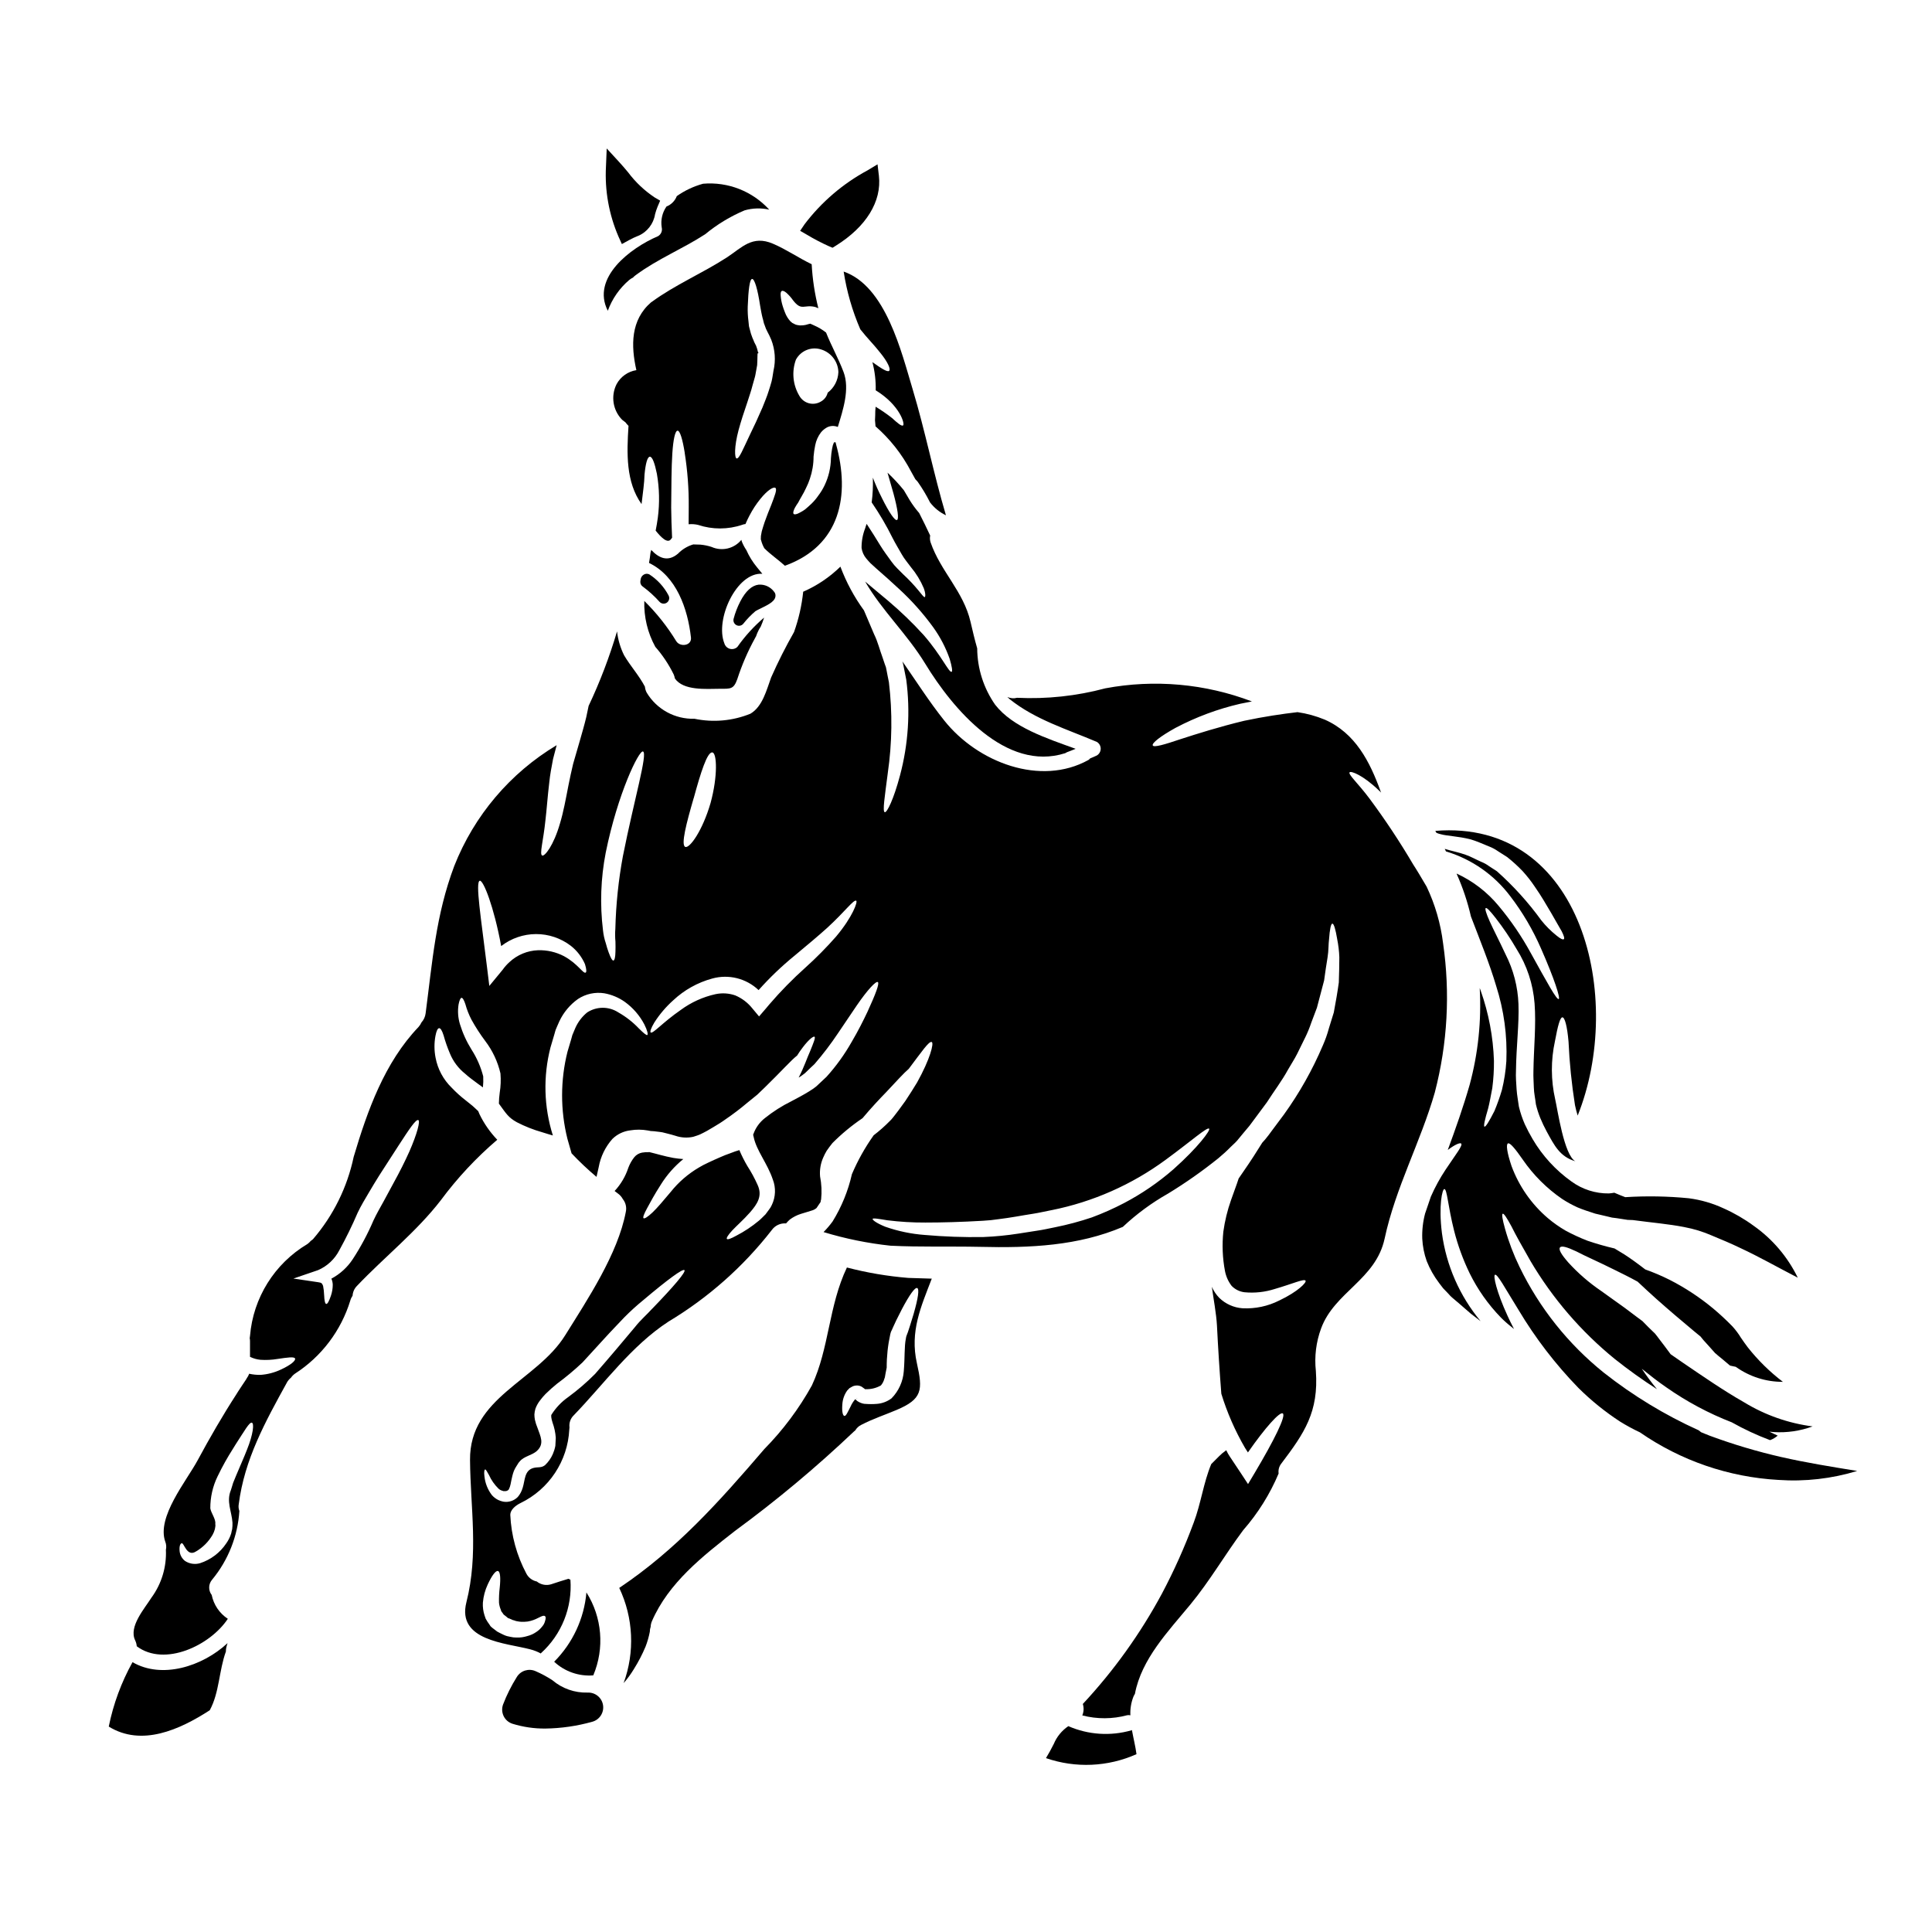
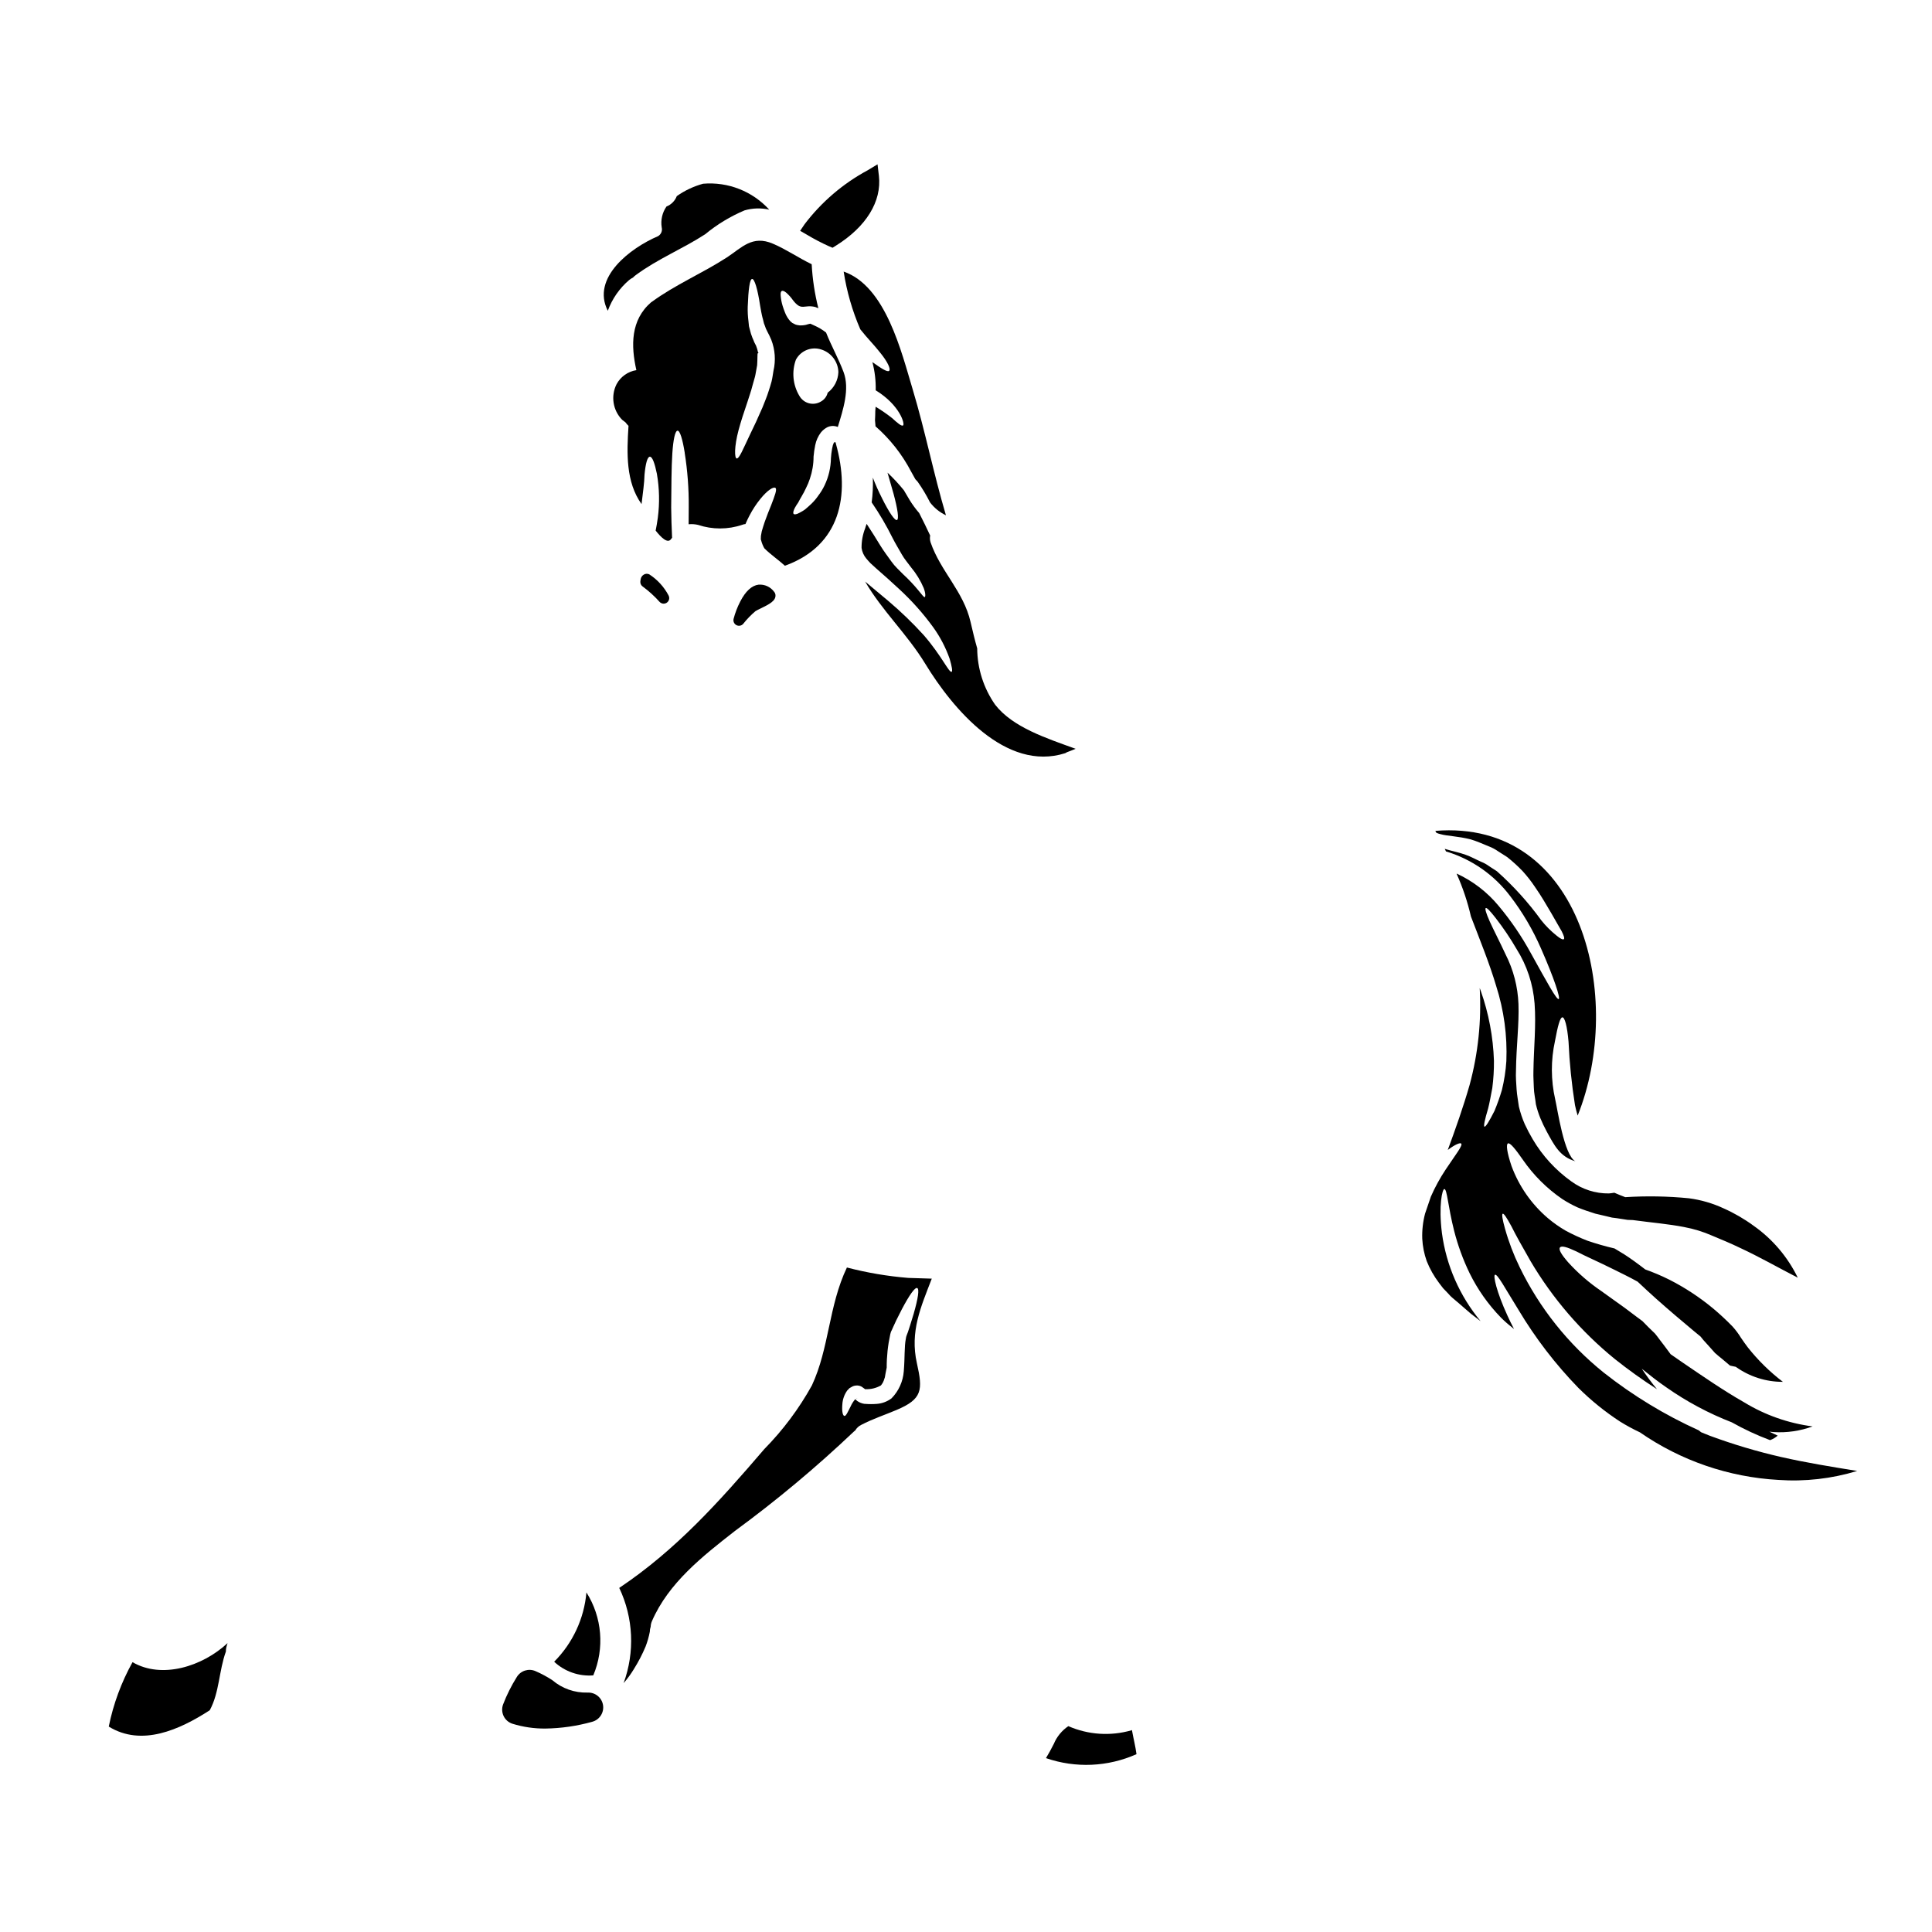
<svg xmlns="http://www.w3.org/2000/svg" fill="#000000" width="800px" height="800px" version="1.1" viewBox="144 144 512 512">
  <g>
    <path d="m179.12 584.49c-2.965 5.332-5.09 11.09-6.297 17.07 8.715 5.379 18.754 0.859 26.766-4.328 2.562-4.723 2.426-10.477 4.273-15.551v-0.004c-0.004-0.359 0.035-0.723 0.109-1.078 0.055-0.277 0.191-0.688 0.332-1.156-6.707 6.234-17.434 9.566-25.184 5.047z" />
    <path d="m299.7 592.55c-3.402 0.098-6.727-1.07-9.32-3.281-1.41-0.922-2.898-1.723-4.445-2.394-1.809-0.809-3.941-0.148-4.973 1.543-1.445 2.305-2.668 4.742-3.641 7.277-0.371 1.008-0.316 2.125 0.152 3.094 0.469 0.965 1.316 1.699 2.34 2.023 2.828 0.871 5.773 1.301 8.73 1.27 4.195-0.059 8.363-0.664 12.402-1.797 1.945-0.523 3.184-2.434 2.863-4.426-0.32-1.988-2.094-3.414-4.109-3.305z" />
    <path d="m310.75 218.2c0.305-0.25 0.637-0.465 0.992-0.637 0.234-0.258 0.5-0.488 0.785-0.688 5.789-4.273 12.383-6.922 18.367-10.809 3.148-2.602 6.66-4.727 10.426-6.316 2.129-0.613 4.375-0.68 6.535-0.191-4.457-4.887-10.93-7.426-17.52-6.871-2.5 0.684-4.859 1.793-6.977 3.285-0.484 1.258-1.473 2.258-2.731 2.754-1.125 1.613-1.578 3.602-1.266 5.543 0.227 0.902-0.168 1.844-0.969 2.316-7.305 3.113-17.785 11.02-13.32 19.77v0.004c1.152-3.168 3.109-5.981 5.676-8.16z" />
-     <path d="m308.8 208.68 1.879-1.031c0.77-0.426 1.57-0.805 2.387-1.129h0.027c2.394-1.008 4.098-3.18 4.504-5.746 0.18-0.68 0.402-1.348 0.668-2l0.68-1.598-1.496-0.875h0.004c-2.699-1.801-5.074-4.051-7.016-6.652-0.789-0.949-1.598-1.895-2.434-2.801l-3.219-3.504-0.195 4.754c-0.352 6.391 0.793 12.773 3.336 18.645z" />
    <path d="m370.95 514.64c0.039 0 0.078 0.008 0.113 0.027 0.055-0.027 0.109-0.027 0.137-0.082-0.055 0-0.082 0.027-0.109 0.027z" />
    <path d="m299.41 566.01c-0.609 6.934-3.637 13.434-8.551 18.367 2.797 2.606 6.559 3.918 10.367 3.613 3.027-7.184 2.352-15.395-1.816-21.98z" />
    <path d="m319.88 303.98c0.52 0 1.004-0.277 1.27-0.727 0.266-0.453 0.273-1.008 0.02-1.465-1.199-2.273-2.961-4.195-5.117-5.586-0.465-0.219-1.008-0.191-1.445 0.078-0.469 0.277-0.781 0.766-0.84 1.309l-0.07 0.477c-0.059 0.527 0.172 1.043 0.602 1.355 1.633 1.195 3.133 2.559 4.481 4.066 0.281 0.312 0.68 0.488 1.102 0.492z" />
    <path d="m349.5 301.6c-0.043-0.293-0.168-0.566-0.363-0.785-0.953-1.293-2.5-2-4.102-1.875-1.805 0.223-3.441 1.719-4.852 4.449-0.758 1.465-1.355 3.012-1.773 4.613-0.168 0.668 0.152 1.363 0.766 1.676 0.617 0.312 1.367 0.152 1.805-0.379 0.961-1.219 2.043-2.336 3.227-3.34 0.422-0.25 0.859-0.477 1.309-0.68 2.34-1.148 4.188-2.055 3.984-3.68z" />
    <path d="m336.63 212.22c-6.512 4.219-13.648 7.199-19.941 11.809-0.027 0.027-0.055 0.027-0.109 0.055-5.488 4.723-5.394 11.512-3.938 18.008h0.004c-2.234 0.355-4.176 1.73-5.25 3.719-1.582 3.141-0.984 6.941 1.484 9.445 0.297 0.234 0.594 0.465 0.895 0.691v0.004c0.227 0.328 0.492 0.633 0.785 0.906-0.473 7.273-0.719 14.883 3.457 20.734 0.332-2.922 0.746-5.598 0.789-7.832 0.277-2.867 0.742-4.688 1.406-4.723 0.66-0.035 1.297 1.711 1.875 4.551l-0.004-0.004c0.664 3.828 0.75 7.734 0.25 11.586-0.164 1.18-0.359 2.363-0.578 3.449 1.465 1.848 3.117 3.449 4.027 2.316 0.109-0.141 0.219-0.281 0.332-0.445l-0.027-0.496c-0.109-2.312-0.191-4.824-0.219-7.5 0.055-5.547 0.055-10.629 0.305-14.344 0.246-3.715 0.746-5.984 1.383-6.012 0.633-0.027 1.324 2.231 1.902 5.844l-0.012 0.004c0.754 4.742 1.113 9.539 1.074 14.34 0 1.574 0 3.117-0.027 4.609 0.832-0.078 1.672-0.023 2.484 0.164 3.816 1.273 7.941 1.266 11.75-0.027 0.262-0.105 0.543-0.172 0.824-0.191 0.332-0.789 0.715-1.574 1.074-2.262h0.004c0.805-1.559 1.766-3.027 2.867-4.387 1.902-2.363 3.504-3.309 4-2.926 0.496 0.387-0.191 2.098-1.133 4.578-0.523 1.27-1.129 2.785-1.707 4.414-0.305 0.832-0.523 1.684-0.789 2.539-0.055 0.395-0.137 0.789-0.219 1.211 0 0.332 0 0.605-0.027 0.91l0.082 0.223c0.188 0.742 0.477 1.457 0.852 2.121 1.652 1.652 3.695 3.035 5.461 4.633 0.027 0 0.027-0.027 0.055-0.027 14.617-5.32 17.32-18.559 13.434-32.375v0.004c-0.023-0.094-0.031-0.188-0.027-0.281-0.09-0.027-0.184-0.047-0.281-0.055-0.02-0.02-0.051-0.031-0.082-0.027l-0.191 0.25-0.055 0.191v0.004c-0.035 0.113-0.082 0.227-0.141 0.328-0.082 0.277-0.137 0.66-0.219 0.992-0.152 0.828-0.254 1.668-0.305 2.508-0.035 2.484-0.609 4.93-1.68 7.172-0.465 0.977-1.027 1.898-1.684 2.754-0.527 0.766-1.125 1.477-1.793 2.121-0.633 0.578-1.18 1.105-1.707 1.52-0.449 0.32-0.918 0.605-1.41 0.855-0.789 0.441-1.379 0.551-1.598 0.332s-0.109-0.789 0.305-1.598c0.266-0.488 0.562-0.957 0.887-1.406 0.277-0.551 0.605-1.129 0.965-1.734h-0.004c0.41-0.68 0.777-1.379 1.109-2.102 0.402-0.789 0.742-1.605 1.02-2.449 0.652-1.902 0.988-3.894 0.988-5.906 0.086-1.016 0.234-2.027 0.441-3.031 0.242-1.242 0.773-2.414 1.547-3.418l0.441-0.469c0.027-0.027 0.246-0.219 0.469-0.395 0.219-0.172 0.469-0.305 0.688-0.441 0.852-0.426 1.844-0.477 2.734-0.141 0.039-0.004 0.078 0.008 0.109 0.031 1.379-4.5 3.223-10.039 1.516-14.562-1.352-3.586-3.227-6.894-4.633-10.449-0.965-0.762-2.023-1.395-3.148-1.879-0.332-0.164-0.688-0.305-1.02-0.469-0.391 0.078-0.777 0.18-1.156 0.305-0.312 0.07-0.625 0.113-0.941 0.137-0.453 0.051-0.91 0.023-1.352-0.082-0.277-0.047-0.543-0.141-0.785-0.277l-0.137-0.082c-0.082-0.027-0.395-0.191-0.395-0.191-0.082-0.055-0.523-0.441-0.523-0.441-0.629-0.688-1.117-1.488-1.438-2.363-0.277-0.66-0.469-1.266-0.633-1.789-0.258-0.848-0.422-1.715-0.496-2.594-0.055-0.66 0-1.102 0.246-1.266 0.246-0.164 0.688-0.027 1.211 0.414v-0.004c0.688 0.605 1.301 1.293 1.824 2.043 2.285 2.949 2.871 1.02 5.871 1.762l0.082 0.027v0.004c0.254 0.086 0.504 0.188 0.746 0.301-0.965-3.82-1.555-7.731-1.766-11.664-3.504-1.68-6.691-3.914-10.258-5.434-5.508-2.379-8.316 1.094-12.219 3.633zm18.336 27.023c1.312-2.367 4.125-3.469 6.691-2.617 2.629 0.828 4.445 3.231 4.523 5.984-0.078 2.156-1.121 4.16-2.84 5.461-0.242 1.008-0.906 1.867-1.82 2.359-0.945 0.562-2.074 0.719-3.141 0.441-1.062-0.281-1.969-0.977-2.516-1.93-1.766-2.922-2.102-6.496-0.914-9.699zm-8.824-10.836c0.082 0.305 0.137 0.578 0.219 0.91l0.055 0.219 0.004 0.004c0.008 0.047 0.016 0.09 0.027 0.137l0.191 0.496c0.199 0.641 0.461 1.262 0.789 1.848l0.441 0.855 0.523 1.156c1.02 2.629 1.223 5.504 0.582 8.246-0.164 0.938-0.277 1.93-0.5 2.812-0.223 0.887-0.496 1.652-0.742 2.453-0.496 1.629-1.129 3.035-1.68 4.469-1.18 2.731-2.289 5.117-3.281 7.117-1.875 3.938-2.867 6.449-3.543 6.367-0.578-0.082-0.688-3.059 0.496-7.5 0.582-2.18 1.41-4.723 2.363-7.504 0.414-1.379 0.965-2.812 1.324-4.301 0.219-0.715 0.414-1.461 0.633-2.234 0.219-0.777 0.25-1.406 0.418-2.121l0.191-1.074 0.055-1.242 0.027-1.238 0.027-0.605 0.277-0.137-0.137-0.137-0.008-0.004c-0.121-0.605-0.297-1.195-0.523-1.77l-0.48-0.941c-0.137-0.414-0.332-0.789-0.496-1.18v-0.004c-0.289-0.715-0.52-1.453-0.688-2.207l-0.137-0.496-0.027-0.137h-0.004c-0.008-0.074-0.027-0.148-0.055-0.223l-0.027-0.277c-0.027-0.395-0.082-0.742-0.109-1.074v0.004c-0.168-1.27-0.23-2.555-0.191-3.836 0.164-4.496 0.523-7.281 1.156-7.336s1.465 2.648 2.125 7.062c0.191 1.105 0.387 2.262 0.688 3.422z" />
    <path d="m367.58 215.97c0.809 5.269 2.293 10.414 4.41 15.305 1.82 2.316 3.832 4.328 5.238 6.152 2.098 2.562 2.871 4.441 2.402 4.852-0.469 0.414-2.098-0.66-4.441-2.316h0.004c0.641 2.438 0.938 4.957 0.879 7.477 6.539 4 7.832 9.129 7.227 9.32-0.414 0.219-1.41-0.605-2.898-1.969l0.004 0.004c-1.391-1.094-2.844-2.098-4.359-3.008-0.078 0.762-0.113 1.523-0.109 2.289-0.027 0.414-0.055 0.855-0.055 1.297l0.109 1.211c0 0.137 0.027 0.277 0.027 0.395 3.832 3.352 7.008 7.379 9.375 11.887 0.395 0.688 0.789 1.41 1.18 2.125 0.195 0.219 0.395 0.414 0.582 0.633h0.004c1.238 1.754 2.344 3.594 3.305 5.512 1.113 1.461 2.559 2.637 4.219 3.418-3.277-11.02-5.488-22.281-8.797-33.312-3-9.949-7.144-27.406-18.305-31.27z" />
    <path d="m363.69 209.26 0.945 0.395 0.867-0.539c8.047-5 12.203-11.754 11.414-18.535l-0.359-3.031-2.613 1.574c-6.531 3.516-12.234 8.391-16.719 14.297l-1.18 1.75 1.832 1.051-0.004 0.004c1.879 1.121 3.824 2.137 5.816 3.035z" />
    <path d="m390.5 285.91c-0.938-1.969-1.875-3.973-2.894-5.926l0.004-0.004c-0.953-1.094-1.812-2.266-2.566-3.5-0.523-0.855-1.02-1.707-1.516-2.566-1.34-1.652-2.785-3.207-4.332-4.66 0.578 2.043 1.129 3.938 1.598 5.574 1.102 4.109 1.488 6.754 0.91 6.977-0.578 0.219-2.066-1.969-3.973-5.789l0.004-0.004c-0.906-1.766-1.715-3.582-2.426-5.434 0.082 2.191-0.02 4.387-0.305 6.562 2.07 3.012 3.922 6.168 5.543 9.445 0.828 1.629 1.68 2.981 2.43 4.328 0.359 0.629 0.766 1.227 1.211 1.797 0.441 0.551 0.855 1.102 1.238 1.625 1.387 1.66 2.523 3.519 3.367 5.512 0.551 1.461 0.469 2.363 0.246 2.398-0.219 0.035-0.688-0.605-1.574-1.68v-0.004c-1.273-1.555-2.656-3.019-4.137-4.383-0.469-0.496-0.996-0.996-1.52-1.52-0.574-0.57-1.102-1.188-1.574-1.848-0.938-1.324-2.043-2.754-2.981-4.301-1.129-1.852-2.312-3.75-3.586-5.68-0.082 0.277-0.164 0.523-0.277 0.789l0.004-0.004c-0.023 0.125-0.059 0.246-0.109 0.359-0.656 1.668-0.98 3.445-0.965 5.238 0.145 1.027 0.574 1.992 1.238 2.789 0.359 0.441 0.691 0.789 1.133 1.266l1.516 1.379c2.07 1.793 4.055 3.586 5.926 5.324h0.004c3.41 3.121 6.492 6.574 9.207 10.316 1.832 2.555 3.289 5.359 4.328 8.328 0.605 2.066 0.789 3.281 0.523 3.422-0.715 0.305-2.621-4.219-7.418-9.738-2.945-3.238-6.102-6.277-9.445-9.102-1.934-1.625-3.973-3.305-6.07-5.074 4.496 7.75 11.117 13.871 15.941 21.785 7.254 11.914 21.344 28.711 37.094 23.691 0.137-0.098 0.285-0.18 0.438-0.246 0.789-0.277 1.543-0.605 2.312-0.91-7.664-2.785-16.625-5.656-21.316-11.668l0.004 0.004c-3.074-4.387-4.738-9.605-4.773-14.957-0.66-2.285-1.211-4.633-1.762-7.004-1.879-8.137-7.941-13.383-10.594-21.098-0.184-0.586-0.223-1.211-0.105-1.812z" />
-     <path d="m322.52 322.7c0.156 0.352 0.266 0.723 0.332 1.102 2.258 3.281 8.297 2.754 11.828 2.731 2.953 0 3.75 0.164 4.723-2.594 1.203-3.711 2.754-7.305 4.633-10.723 0.109-0.191 0.195-0.395 0.309-0.551 0.199-0.602 0.449-1.184 0.742-1.742 0.145-0.285 0.312-0.562 0.496-0.824 0.352-0.793 0.656-1.602 0.91-2.43-2.68 2.281-5.062 4.894-7.086 7.777-0.527 0.5-1.281 0.688-1.984 0.496-0.699-0.191-1.254-0.734-1.457-1.434-2.539-6.344 3.25-18.918 10.062-18.449-0.441-0.527-0.91-1.078-1.406-1.711-1.145-1.383-2.094-2.914-2.824-4.555-0.484-0.715-0.891-1.48-1.211-2.285l-0.109-0.414h-0.031c-1.906 2.316-5.129 3.074-7.871 1.848-0.957-0.312-1.949-0.516-2.953-0.609-0.605 0-1.238-0.027-1.902-0.055h0.004c-1.543 0.453-2.938 1.301-4.055 2.453-2.731 2.316-5.117 1.105-7.086-0.992-0.055 0.246-0.137 0.496-0.191 0.715-0.109 0.914-0.219 1.824-0.395 2.731 7.254 3.477 10.258 12.105 11.117 19.773 0.219 2.203-2.844 2.562-3.859 1.02l-0.004 0.004c-2.383-3.91-5.238-7.512-8.504-10.727-0.133 4.242 0.875 8.445 2.918 12.164 1.93 2.203 3.562 4.652 4.856 7.281z" />
-     <path d="m526.43 393.98c-0.637-5.203-2.109-10.27-4.356-15.004-0.137-0.246-0.305-0.496-0.441-0.742-0.496-0.828-0.992-1.652-1.488-2.512-0.496-0.859-1.078-1.734-1.629-2.617-3.539-6.012-7.394-11.832-11.551-17.43-3.051-4.094-5.766-6.457-5.301-7.008 0.363-0.414 3.543 0.742 7.75 4.797 0.191 0.164 0.395 0.395 0.605 0.578-0.055-0.109-0.082-0.191-0.137-0.305-2.867-7.914-6.691-15.441-14.809-19.027l0.004 0.004c-2.316-0.961-4.746-1.629-7.227-1.988-4.027 0.469-8.879 1.18-14.117 2.289-6.648 1.598-12.574 3.477-16.824 4.852-4.328 1.461-7.144 2.285-7.418 1.68-0.277-0.605 1.969-2.398 6.043-4.66l-0.004 0.004c5.426-2.863 11.203-5.016 17.18-6.394 1.047-0.219 2.066-0.414 3.059-0.605-12.383-4.715-25.832-5.918-38.855-3.477-7.617 2.039-15.508 2.887-23.383 2.508-0.855 0.23-1.762 0.152-2.566-0.219 0.191 0.191 0.395 0.395 0.605 0.578 6.785 5.438 15.223 7.969 23.113 11.336 0.629 0.379 1.012 1.059 1.012 1.793 0 0.73-0.383 1.414-1.012 1.793-0.605 0.277-1.18 0.551-1.793 0.789l-0.004-0.004c-0.117 0.164-0.266 0.305-0.441 0.414-12.66 7.035-29.344 0.688-38.223-10.477-4.027-5.047-7.414-10.398-11.082-15.664l0.027 0.109 0.082 0.219v0.055l0.055 0.246 0.109 0.441 0.742 3.723 0.004 0.004c1.121 8.508 0.559 17.16-1.652 25.453-1.684 6.344-3.449 9.871-4.027 9.734-0.664-0.164 0-4.164 0.789-10.34h-0.004c1.164-7.988 1.266-16.094 0.305-24.105-0.219-1.129-0.469-2.258-0.66-3.363l-0.137-0.637-0.305-0.828c-0.164-0.551-0.363-1.102-0.555-1.652-0.789-2.125-1.324-4.356-2.231-6.152-0.965-2.285-1.879-4.441-2.731-6.422h-0.004c-2.594-3.559-4.688-7.457-6.231-11.582-2.852 2.797-6.195 5.047-9.859 6.644-0.379 3.648-1.195 7.242-2.43 10.695-2.223 3.902-4.25 7.918-6.066 12.027-1.211 3.281-2.258 7.723-5.512 9.625v-0.004c-4.695 1.902-9.848 2.367-14.809 1.328-5.164 0.152-10.012-2.5-12.664-6.938-0.258-0.488-0.418-1.023-0.469-1.574-1.547-2.953-3.805-5.406-5.512-8.301-0.988-1.988-1.621-4.137-1.871-6.344-2 6.766-4.516 13.367-7.531 19.746-0.219 0.992-0.414 1.969-0.633 3.008-0.496 2.066-1.102 4.137-1.707 6.258-0.605 2.121-1.18 4.109-1.766 6.094-0.441 1.934-0.883 3.805-1.238 5.684-0.715 3.695-1.352 7.168-2.234 10.062-1.707 5.961-4.082 8.824-4.723 8.551-0.789-0.305 0.305-3.891 0.855-9.348 0.336-2.785 0.555-6.203 1.023-10.062 0.191-1.934 0.578-4 0.992-6.152 0.277-1.074 0.578-2.176 0.855-3.281 0.027-0.137 0.082-0.246 0.109-0.395l-0.008-0.004c-12.332 7.391-21.871 18.648-27.137 32.02-4.91 13.043-5.793 25.371-7.586 39.051-0.113 0.895-0.496 1.73-1.102 2.402-0.195 0.441-0.461 0.852-0.785 1.211-8.992 9.402-13.543 22.172-17.18 34.418-1.695 8.051-5.394 15.543-10.758 21.785-0.184 0.18-0.387 0.336-0.605 0.469-0.266 0.324-0.57 0.613-0.91 0.852-8.707 5.184-14.371 14.254-15.199 24.352-0.012 0.207-0.039 0.406-0.082 0.609 0.059 0.258 0.086 0.52 0.082 0.785v4.137c0.875 0.434 1.82 0.699 2.789 0.789 1.5 0.098 3.008 0.023 4.492-0.223 2.644-0.395 4.469-0.66 4.66-0.109 0.191 0.551-1.074 1.684-3.832 2.953-1.684 0.785-3.496 1.25-5.348 1.375-1.004 0.016-2.004-0.086-2.981-0.301-0.152 0.422-0.363 0.82-0.633 1.18-0.051 0.105-0.105 0.207-0.168 0.305-0.742 1.074-1.434 2.176-2.152 3.25-0.121 0.219-0.25 0.434-0.395 0.637-3.695 5.707-7.086 11.578-10.312 17.566-3.008 5.57-10.895 15.027-8.578 21.566h0.004c0.266 0.684 0.324 1.434 0.164 2.148 0.207 4.543-1.145 9.02-3.832 12.688-1.82 2.898-6.066 7.668-4.328 11.281h-0.004c0.246 0.5 0.395 1.039 0.441 1.598 7.391 5.547 19.5-0.246 24.133-7.277-2.211-1.453-3.75-3.727-4.273-6.32-0.938-1.215-0.883-2.93 0.137-4.082 4.246-5.148 6.766-11.508 7.195-18.172-0.215-0.574-0.27-1.191-0.164-1.793 1.52-11.91 7.035-21.84 12.742-32.207l-0.004-0.004c0.277-0.508 0.656-0.957 1.105-1.32 0.293-0.422 0.656-0.785 1.074-1.078 7.012-4.523 12.199-11.383 14.645-19.359 0.125-0.461 0.332-0.898 0.605-1.289 0.059-0.961 0.457-1.871 1.129-2.562 7.281-7.672 15.797-14.363 22.258-22.742 4.367-5.887 9.383-11.266 14.957-16.023-1.902-1.988-3.484-4.258-4.688-6.731-0.137-0.305-0.246-0.578-0.359-0.855-0.469-0.469-1.02-0.938-1.516-1.406-0.605-0.496-1.211-0.969-1.789-1.438v0.004c-1.324-1.023-2.57-2.148-3.723-3.363-2.211-2.144-3.703-4.918-4.273-7.941-0.375-1.914-0.387-3.879-0.031-5.797 0.246-1.297 0.578-2.012 0.965-2.039 0.387-0.027 0.789 0.633 1.18 1.875h0.004c0.453 1.645 1.016 3.258 1.684 4.828 0.863 2.109 2.258 3.965 4.051 5.379 0.969 0.91 2.234 1.789 3.477 2.727l0.996 0.719 0.219 0.164v0.004c0.105-0.973 0.133-1.949 0.082-2.926-0.645-2.512-1.688-4.902-3.09-7.082-1.32-2.117-2.359-4.398-3.09-6.785-0.5-1.672-0.625-3.434-0.359-5.16 0.219-1.129 0.496-1.762 0.789-1.789s0.66 0.578 1.02 1.68c0.395 1.434 0.941 2.82 1.629 4.137 1.082 1.957 2.301 3.84 3.641 5.629 1.934 2.543 3.305 5.465 4.027 8.578 0.145 1.707 0.078 3.426-0.195 5.117-0.133 0.957-0.207 1.926-0.219 2.894 1.902 2.59 2.453 3.664 4.769 4.938 2.137 1.105 4.379 1.988 6.691 2.644 1.023 0.332 1.969 0.605 2.844 0.859-2.387-7.559-2.606-15.633-0.637-23.309 0.359-1.18 0.688-2.363 1.047-3.543l0.246-0.883 0.082-0.219 0.004-0.039 0.082-0.219 0.055-0.109 0.164-0.395 0.688-1.574h0.004c1.109-2.344 2.801-4.367 4.914-5.871 2.062-1.363 4.559-1.902 7-1.516 1.957 0.355 3.812 1.137 5.434 2.285 2.156 1.562 3.922 3.602 5.16 5.961 0.828 1.652 1.02 2.672 0.789 2.809s-1.02-0.523-2.234-1.734h-0.004c-1.59-1.68-3.422-3.109-5.434-4.25-2.512-1.637-5.754-1.637-8.266 0-1.363 1.113-2.441 2.531-3.148 4.137l-0.66 1.574-0.164 0.395v0.055l-0.055 0.191-0.219 0.789c-0.332 1.074-0.633 2.148-0.965 3.25l-0.004 0.004c-1.902 7.574-1.91 15.504-0.027 23.082 0.395 1.406 0.789 2.699 1.102 3.859v0.004c2.082 2.207 4.289 4.289 6.613 6.242 0.191-0.789 0.359-1.68 0.578-2.566 0.496-2.789 1.758-5.383 3.641-7.5 1.289-1.258 2.957-2.055 4.742-2.262 1.527-0.254 3.086-0.242 4.606 0.027l0.883 0.164h0.164c0.395 0 0.938 0.082 1.406 0.137s0.996 0.109 1.438 0.191l1.211 0.305c0.828 0.191 1.488 0.395 2.234 0.609l0.004 0.004c1.52 0.52 3.152 0.613 4.723 0.273 0.305-0.109 0.633-0.191 0.938-0.305 0.305-0.109 0.578-0.191 0.883-0.336l-0.004 0.004c1.234-0.586 2.43-1.242 3.586-1.969 1.074-0.633 2.148-1.297 3.172-2.039 1.996-1.359 3.922-2.824 5.762-4.383 0.91-0.719 1.762-1.438 2.621-2.125 0.742-0.715 1.461-1.379 2.121-2.039 4.137-4.027 6.981-7.227 8.438-8.328h0.004c0.484-0.785 1.008-1.539 1.574-2.266 1.574-2.066 2.785-2.953 3.062-2.731 0.277 0.219-0.246 1.547-1.18 3.832-0.789 1.711-1.543 4.109-3.035 6.981 0.109-0.055 0.191-0.109 0.305-0.164 0.359-0.246 0.688-0.469 0.996-0.715l0.246-0.191h0.027l0.082-0.082 0.496-0.469c0.66-0.664 1.352-1.301 2.066-1.969v-0.004c2.246-2.598 4.328-5.332 6.234-8.191 1.848-2.754 3.543-5.211 4.938-7.309 2.867-4.188 5.117-6.562 5.598-6.203 0.48 0.359-0.633 3.254-2.754 7.871-1.078 2.285-2.43 4.992-4.164 7.941l-0.004 0.004c-1.883 3.332-4.125 6.449-6.691 9.289-0.715 0.66-1.406 1.297-2.098 1.969l-0.496 0.469-0.137 0.109-0.191 0.168-0.055 0.027-0.082 0.055-0.305 0.246c-0.441 0.305-0.855 0.578-1.266 0.828-1.656 1.02-3.199 1.82-4.66 2.59l-0.004 0.004c-2.512 1.238-4.879 2.746-7.062 4.496-1.355 1.066-2.387 2.488-2.977 4.109-0.043 0.09-0.082 0.184-0.113 0.277l0.164 0.688c0.746 3.543 3.641 6.945 5.051 11.168h0.004c0.844 2.184 0.754 4.617-0.25 6.731-0.195 0.445-0.445 0.859-0.746 1.242-0.332 0.441-0.633 0.883-0.938 1.266-0.633 0.609-1.211 1.242-1.789 1.711h-0.004c-1.828 1.523-3.816 2.844-5.93 3.938-1.434 0.789-2.285 1.102-2.508 0.883-0.219-0.219 0.305-1.074 1.434-2.289 1.129-1.215 2.926-2.754 4.723-4.797 1.879-2.176 3.336-4.301 1.969-7.25v-0.004c-0.773-1.734-1.676-3.402-2.707-4.996-0.801-1.355-1.508-2.766-2.121-4.219-0.777 0.223-1.539 0.484-2.289 0.789-1.047 0.359-2.012 0.742-2.981 1.18s-1.902 0.828-2.867 1.297c-0.469 0.219-0.941 0.441-1.41 0.688l-1.18 0.664h0.004c-2.871 1.684-5.406 3.879-7.481 6.481-1.902 2.262-3.543 4.219-4.824 5.434-1.281 1.211-2.121 1.711-2.363 1.52-0.238-0.191 0.109-1.133 0.938-2.648s1.93-3.613 3.641-6.258v-0.004c1.602-2.57 3.613-4.856 5.961-6.769-0.891-0.059-1.773-0.156-2.652-0.305-2.426-0.441-4.496-1.102-6.367-1.543l-0.305 0.027h-0.742c-0.047 0.008-0.094 0.016-0.137 0.027l-0.715 0.082h-0.004c-0.809 0.148-1.543 0.578-2.07 1.215-0.664 0.84-1.195 1.781-1.574 2.785-0.75 2.297-1.992 4.406-3.641 6.176 0.277 0.219 0.551 0.441 0.828 0.633 0.562 0.391 1.027 0.91 1.352 1.516 0.762 0.953 1.051 2.203 0.785 3.394-2.094 11.117-10.148 23.195-16.047 32.668-7.531 12.164-25.398 16.438-25.234 33.094 0.109 12.77 2.312 24.766-0.965 37.699-2.566 10.176 10.422 10.754 16.926 12.461 0.98 0.25 1.922 0.621 2.812 1.105 0.027-0.055 0.027-0.082 0.055-0.109 5.445-4.941 8.312-12.109 7.777-19.445-0.164-0.082-0.359-0.164-0.523-0.246-1.516 0.441-3.09 0.965-4.606 1.461-1.305 0.391-2.719 0.113-3.781-0.746-1.18-0.242-2.188-1-2.754-2.066-2.566-4.82-4.027-10.152-4.273-15.609 0-1.238 1.27-2.426 2.785-3.148 3.684-1.793 6.816-4.539 9.074-7.953 2.262-3.414 3.566-7.371 3.777-11.461 0.004-0.203 0.023-0.402 0.055-0.605-0.152-1.199 0.277-2.398 1.156-3.227 8.109-8.41 15.195-18.367 25.098-24.82 10.523-6.32 19.789-14.527 27.332-24.215 0.859-1.227 2.309-1.91 3.801-1.789 0.312-0.363 0.645-0.703 0.996-1.02 0.898-0.676 1.906-1.191 2.977-1.52 1.023-0.332 1.988-0.578 2.785-0.855 0.488-0.125 0.941-0.363 1.324-0.688 0.305-0.441 0.605-0.91 0.914-1.352 0.137-0.137 0.207-0.328 0.191-0.523 0.02-0.133 0.059-0.266 0.109-0.395 0.215-2.031 0.121-4.086-0.273-6.09-0.152-1.707 0.133-3.426 0.824-4.992 0.266-0.617 0.57-1.215 0.91-1.793 0.469-0.691 0.992-1.383 1.543-2.07 2.438-2.449 5.106-4.656 7.973-6.59 2.262-2.699 4.414-4.992 6.262-6.891 2.699-2.871 4.723-5.117 5.984-6.18 3.422-4.523 5.375-7.441 6.094-7.113 0.637 0.277-0.441 4.551-3.887 10.727-0.914 1.52-1.969 3.172-3.117 4.91-0.605 0.832-1.211 1.656-1.852 2.539-0.332 0.414-0.66 0.855-0.992 1.297l-0.523 0.66v-0.004c-0.219 0.277-0.457 0.543-0.715 0.785-1.344 1.371-2.781 2.641-4.305 3.805-2.289 3.219-4.223 6.68-5.766 10.312-1.004 4.43-2.731 8.66-5.117 12.523-0.727 0.996-1.527 1.934-2.394 2.812 5.777 1.758 11.707 2.965 17.711 3.609 7.914 0.395 15.805 0.137 23.688 0.305 13.406 0.336 26.148-0.277 37.918-5.293v-0.004c3.617-3.406 7.633-6.359 11.957-8.805 4.648-2.832 9.105-5.965 13.348-9.375 1.156-0.953 2.262-1.965 3.309-3.035 0.551-0.551 1.102-0.992 1.656-1.625l1.625-1.969c0.551-0.633 1.102-1.297 1.652-1.969 0.359-0.469 0.992-1.324 1.465-1.969 1.02-1.379 2.066-2.809 3.148-4.242 1.906-2.981 4.027-5.766 5.602-8.66 0.828-1.461 1.734-2.809 2.453-4.246l2.043-4.164 0.004 0.004c0.652-1.32 1.215-2.684 1.68-4.078 0.523-1.355 1.02-2.648 1.488-3.938 0.691-2.594 1.328-5.023 1.906-7.227 0.305-2.234 0.605-4.273 0.91-6.098 0.305-1.824 0.219-3.5 0.395-4.797 0.191-2.672 0.496-4.164 0.883-4.164s0.832 1.438 1.27 4.055h-0.004c0.324 1.598 0.52 3.223 0.578 4.852 0 1.969-0.055 4.191-0.137 6.691-0.332 2.43-0.789 5.074-1.328 7.941-0.414 1.379-0.855 2.812-1.324 4.273l0.004 0.004c-0.418 1.535-0.953 3.039-1.598 4.492-2.746 6.453-6.195 12.578-10.293 18.27-1.102 1.465-2.176 2.926-3.25 4.356-0.582 0.789-0.969 1.355-1.711 2.234-0.246 0.305-0.496 0.578-0.789 0.883-1.488 2.402-3.09 4.91-4.879 7.477-0.469 0.688-0.91 1.352-1.379 2.012-0.441 1.41-1.18 3.336-2.016 5.711v0.004c-0.961 2.719-1.645 5.527-2.039 8.383-0.363 3.484-0.215 7.008 0.438 10.449 0.277 1.426 0.879 2.766 1.766 3.918 0.906 0.93 2.102 1.523 3.391 1.68 2.727 0.262 5.477-0.039 8.082-0.883 4.769-1.379 7.75-2.785 8.109-2.176 0.305 0.469-2.016 2.894-6.949 5.238h-0.004c-3.019 1.527-6.383 2.238-9.762 2.066-2.309-0.164-4.488-1.141-6.148-2.754-0.828-0.852-1.492-1.84-1.969-2.926 0.414 3.09 1.18 7.086 1.352 10.234 0.305 6.07 0.688 12.078 1.16 18.105 1.535 4.992 3.633 9.793 6.258 14.312 0.277 0.414 0.523 0.789 0.789 1.238 4.606-6.617 8.438-10.863 9.238-10.34 0.941 0.605-2.363 7.227-7.414 15.715l-1.793 3.008-1.902-2.894c-0.938-1.41-1.906-2.871-2.898-4.356h-0.004c-0.367-0.543-0.691-1.113-0.965-1.711-0.027 0-0.055 0.027-0.082 0.027s-0.082 0.109-0.109 0.109c-0.602 0.418-1.16 0.887-1.672 1.406-0.688 0.664-1.406 1.41-2.121 2.125-2.07 4.965-2.703 10.367-4.66 15.555h-0.004c-2.383 6.441-5.191 12.715-8.41 18.781-5.707 10.598-12.75 20.422-20.957 29.23 0.312 0.996 0.262 2.07-0.141 3.035 3.91 1.016 8.016 0.996 11.914-0.055 0.277-0.047 0.559-0.039 0.828 0.027-0.082-1.664 0.188-3.328 0.785-4.883 0.113-0.277 0.25-0.543 0.414-0.789 1.738-9.266 8.879-16.629 14.672-23.66 5.211-6.316 9.184-13.238 14.035-19.746h0.004c3.906-4.469 7.07-9.531 9.375-15-0.137-0.957 0.133-1.926 0.742-2.676 6.098-8.055 9.902-13.648 9.129-24.488v-0.004c-0.418-3.824 0.059-7.695 1.395-11.301 3.543-9.629 14.477-12.906 16.824-23.773 2.894-13.539 9.512-25.535 13.32-38.801l-0.004-0.004c3.352-12.883 4.094-26.305 2.176-39.477zm-316.97 134.19c-0.789 2.043-1.848 4.356-2.898 6.894-0.246 0.633-0.496 1.266-0.789 1.93-0.191 0.605-0.359 1.238-0.578 1.879-1.266 3.059 0.191 5.543 0.414 8.633v-0.004c0.02 0.582-0.008 1.16-0.082 1.738l-0.137 0.551-0.055 0.277-0.055 0.246-0.055 0.191c-0.293 0.898-0.723 1.742-1.27 2.512-1.652 2.473-4.094 4.32-6.922 5.238-1.367 0.406-2.844 0.188-4.027-0.605-0.805-0.637-1.312-1.574-1.406-2.594-0.137-1.406 0.219-1.969 0.496-2.066 0.66-0.395 1.352 3.805 3.859 2.148h0.004c1.82-1.066 3.328-2.586 4.383-4.414 0.25-0.441 0.441-0.914 0.578-1.402 0.027-0.109 0.082-0.395 0.082-0.395l0.082-0.551c0.027-0.332-0.055-0.359-0.027-0.551 0.164-1.27-1.129-2.844-1.324-4.109h0.004c-0.016-2.91 0.629-5.785 1.895-8.402 0.359-0.688 0.688-1.383 1.02-2.043 1.355-2.617 2.731-4.797 3.859-6.59 2.316-3.543 3.543-5.793 4.219-5.656 0.68 0.137 0.383 3.035-1.27 7.144zm42.992-78.926c-1.102 2.453-2.512 5.293-4.191 8.328-0.828 1.543-1.68 3.148-2.594 4.797-0.914 1.648-1.902 3.363-2.699 5.074-1.527 3.574-3.363 7.008-5.488 10.258-1.426 2.164-3.367 3.938-5.656 5.156 0.215 0.5 0.336 1.031 0.359 1.574 0.004 1.016-0.164 2.023-0.496 2.981-0.496 1.434-0.883 2.148-1.211 2.148-0.332 0-0.523-0.91-0.578-2.402h-0.004c-0.027-0.805-0.117-1.605-0.273-2.394-0.305-0.789-0.496-0.828-1.301-0.965l-6.562-0.969 6.535-2.231c2.43-1.055 4.418-2.914 5.629-5.269 1.785-3.227 3.402-6.539 4.856-9.93 0.91-1.93 1.969-3.641 2.922-5.266s1.906-3.199 2.844-4.688c1.879-2.926 3.586-5.543 5.019-7.777 2.844-4.383 4.652-7.113 5.293-6.836 0.551 0.219-0.25 3.496-2.402 8.41zm46.742-47.492c-0.66 0.332-2.07-2.363-5.734-4.356-2.117-1.105-4.481-1.645-6.867-1.574-2.824 0.102-5.519 1.219-7.586 3.148-0.668 0.602-1.27 1.277-1.789 2.012l-3.543 4.301-0.66-5.375c-1.492-12.301-3.117-22.281-1.852-22.504 0.941-0.137 3.723 6.836 5.656 17.32v-0.004c2.641-2.051 5.887-3.168 9.23-3.18s6.594 1.09 9.246 3.125c1.621 1.277 2.898 2.938 3.723 4.828 0.426 1.348 0.453 2.148 0.176 2.258zm9.891-30.914c-1.18 6.367-1.852 12.816-2.012 19.289-0.09 1.137-0.078 2.281 0.027 3.418 0.027 1.02 0.027 1.902 0 2.644-0.027 1.461-0.219 2.289-0.523 2.363-0.305 0.07-0.742-0.688-1.242-2.07h-0.004c-0.305-0.82-0.566-1.66-0.785-2.508-0.375-1.109-0.625-2.258-0.746-3.422-0.84-6.852-0.598-13.793 0.719-20.57 3.172-15.664 8.797-27.191 9.875-26.832 1.32 0.441-2.32 12.66-5.309 27.688zm18.754-15.305c1.848-6.785 3.586-12.301 4.938-12.133 1.211 0.109 1.488 6.231-0.469 13.402-2.125 7.309-5.512 12.051-6.691 11.641-1.242-0.469 0.301-6.348 2.207-12.906zm37.785 36.605c-2.559 2.914-5.281 5.672-8.164 8.266-3.398 3.043-6.598 6.305-9.57 9.762l-0.855 1.023-1.875 2.176-1.793-2.148c-1.191-1.492-2.738-2.668-4.496-3.418-1.691-0.594-3.512-0.707-5.266-0.332-3.312 0.734-6.434 2.152-9.172 4.16-4.938 3.422-7.418 6.422-7.996 5.984-0.219-0.164 0.055-1.129 0.992-2.672 1.391-2.168 3.07-4.137 4.988-5.852 2.918-2.734 6.461-4.711 10.316-5.762 4.356-1.215 9.027-0.051 12.301 3.062 2.941-3.301 6.141-6.359 9.566-9.152 3.336-2.781 6.258-5.211 8.633-7.359 4.688-4.301 7.008-7.559 7.668-7.172 0.465 0.215-0.941 4.266-5.297 9.449zm-86.199 180.96v0.004c0.262 0.164 0.555 0.277 0.859 0.328 0.297 0.133 0.613 0.215 0.938 0.25 0.598 0.117 1.207 0.152 1.816 0.109 0.551-0.008 1.102-0.094 1.629-0.246 1.969-0.523 3.113-1.656 3.719-1.27 0.277 0.137 0.309 0.637 0.027 1.438l0.004-0.004c-0.141 0.5-0.395 0.965-0.746 1.352-0.426 0.562-0.949 1.047-1.543 1.43-0.715 0.5-1.516 0.867-2.359 1.078-0.945 0.305-1.934 0.438-2.922 0.395-0.551 0.004-1.098-0.059-1.629-0.191-0.582-0.086-1.148-0.25-1.68-0.496-0.605-0.277-1.211-0.582-1.766-0.887-0.395-0.305-0.789-0.578-1.156-0.883l-0.277-0.219-0.027-0.027-0.332-0.305v-0.027l-0.027-0.027-0.055-0.082-0.137-0.219-0.551-0.789-0.496-0.828-0.305-0.887v0.004c-0.355-1.086-0.504-2.223-0.441-3.363 0.141-1.68 0.578-3.324 1.293-4.856 1.102-2.363 2.094-3.691 2.703-3.543 0.609 0.148 0.742 1.875 0.469 4.414-0.16 1.324-0.227 2.66-0.191 3.996 0.066 0.629 0.223 1.242 0.469 1.82l0.137 0.441 0.277 0.359 0.277 0.395 0.027 0.055 0.082 0.082c0.395 0.305 0.789 0.605 1.129 0.914v-0.004c0.27 0.082 0.531 0.184 0.781 0.309zm37.422-82.293c-1.352 1.52-3.035 2.926-4.551 4.852-1.543 1.852-3.227 3.832-4.965 5.902-1.734 2.07-3.641 4.246-5.57 6.481l0.004 0.004c-2.231 2.254-4.641 4.328-7.195 6.207-1.766 1.238-3.266 2.812-4.414 4.633-0.164 0.219-0.082 0.992 0.277 2.121 0.465 1.277 0.754 2.613 0.852 3.973v0.176c-0.027 0.691-0.055 1.355-0.109 2.016-0.141 0.738-0.363 1.457-0.66 2.148-0.488 1.129-1.203 2.141-2.098 2.981-1.047 0.789-1.875 0.395-3.113 0.742-2.363 0.688-2.152 3.254-2.785 5.238h-0.004c-0.254 0.895-0.695 1.723-1.293 2.43-1.004 1.023-2.449 1.488-3.863 1.238-0.457-0.09-0.902-0.238-1.32-0.438-0.645-0.316-1.215-0.758-1.688-1.297-1.094-1.434-1.773-3.141-1.965-4.934-0.164-1.18-0.027-1.766 0.164-1.852 0.191-0.082 0.523 0.551 1.047 1.492 0.605 1.34 1.457 2.555 2.512 3.586 0.281 0.258 0.621 0.449 0.992 0.551 0.121 0.027 0.242 0.062 0.355 0.109h0.027c0.246-0.027 0.742 0.027 0.742-0.055h0.004c0.242-0.055 0.457-0.195 0.605-0.395 0.219-0.426 0.375-0.883 0.469-1.352 0.137-0.633 0.246-1.352 0.469-2.203v-0.004c0.109-0.457 0.25-0.91 0.418-1.352 0.195-0.465 0.438-0.906 0.715-1.324l0.332-0.523 0.164-0.277v0.004c0.102-0.141 0.211-0.27 0.332-0.395 1.129-1.383 3.199-1.574 4.523-2.754 2.121-1.93 0.938-3.938 0.191-6.121-0.297-0.695-0.527-1.418-0.691-2.156-0.086-0.461-0.133-0.934-0.137-1.402 0.031-0.523 0.125-1.043 0.277-1.543 0.293-0.797 0.711-1.543 1.238-2.211 0.441-0.59 0.922-1.148 1.434-1.68 0.973-0.961 1.996-1.871 3.062-2.731 2.367-1.746 4.621-3.633 6.758-5.652 1.969-2.18 3.938-4.273 5.762-6.297 1.828-2.023 3.641-3.859 5.293-5.625 1.594-1.613 3.273-3.141 5.031-4.57 6.394-5.402 10.504-8.438 10.918-7.941 0.414 0.496-2.894 4.371-8.547 10.215zm138.08-36.895c-3.977 3.465-8.348 6.453-13.016 8.906-2.769 1.449-5.625 2.719-8.551 3.809-3.188 1.074-6.438 1.945-9.738 2.606-1.68 0.332-3.172 0.688-4.938 0.938-1.625 0.25-3.227 0.5-4.769 0.746h0.004c-3.078 0.48-6.184 0.785-9.293 0.91-5.203 0.09-10.402-0.094-15.586-0.551-3.562-0.266-7.078-1-10.449-2.184-2.316-0.938-3.422-1.789-3.336-2.066 0.082-0.277 1.516-0.027 3.891 0.359h-0.004c3.348 0.418 6.719 0.621 10.094 0.605 4.246 0 9.57-0.137 15.195-0.469 1.441-0.074 2.879-0.219 4.305-0.441 1.434-0.164 2.949-0.414 4.469-0.66 1.52-0.246 3.148-0.555 4.742-0.789 1.434-0.219 3.172-0.633 4.769-0.938v0.004c10.906-2.184 21.203-6.731 30.168-13.32 6.981-5.117 11.02-8.77 11.555-8.266 0.391 0.391-2.836 4.856-9.512 10.801z" />
    <path d="m443.83 602.55c-5.527 1.59-11.438 1.199-16.711-1.105-1.719 1.164-3.062 2.805-3.859 4.723-0.66 1.301-1.324 2.539-2.066 3.75 7.84 2.711 16.414 2.336 23.988-1.047-0.277-2.094-0.828-4.246-1.211-6.394-0.055 0.02-0.082 0.074-0.141 0.074z" />
    <path d="m384.71 482.66c-5.492-0.445-10.938-1.367-16.27-2.758-4.879 10.234-4.66 21.371-9.293 31.273-3.418 6.16-7.656 11.828-12.598 16.848-11.941 13.926-23.328 26.668-38.441 36.789v0.004c3.758 7.914 4.172 17.008 1.156 25.23 1.027-1.172 1.949-2.438 2.754-3.777 1.18-1.883 2.203-3.856 3.062-5.902 0.492-1.277 0.871-2.594 1.129-3.938 0-0.449 0.074-0.898 0.223-1.32 0.02-0.504 0.133-1 0.328-1.461 4.383-10.152 13.457-17.262 21.98-23.91v-0.004c11.055-8.102 21.582-16.898 31.523-26.336 0.125-0.117 0.258-0.227 0.395-0.328 0.367-0.633 0.914-1.141 1.574-1.461 3.008-1.574 6.207-2.621 9.32-3.938 6.894-2.898 7.035-5.269 5.438-12.383-1.906-8.438 1.074-14.977 3.938-22.434-2.055-0.07-4.148-0.125-6.219-0.195zm1.461 9.379c-0.301 0.992-0.633 2.066-0.992 3.223-0.191 0.551-0.395 1.18-0.578 1.766l-0.344 0.898-0.137 0.441c0.027 0-0.027 0.246-0.055 0.359-0.441 2.207-0.246 4.91-0.551 8.66v-0.004c-0.199 2.711-1.352 5.262-3.258 7.199-1.129 0.848-2.477 1.355-3.887 1.461-1.02 0.082-2.043 0.082-3.062 0h-0.191c-0.711-0.102-1.383-0.371-1.969-0.785-0.191-0.191-0.359-0.332-0.496-0.469-0.512 0.59-0.93 1.254-1.246 1.969-0.789 1.547-1.211 2.539-1.625 2.484-0.414-0.055-0.715-1.129-0.551-3.062 0.074-1.32 0.52-2.59 1.285-3.668 0.191-0.219 0.395-0.395 0.605-0.633l0.691-0.395c0.09-0.051 0.18-0.098 0.277-0.137 0.23-0.082 0.473-0.137 0.715-0.164 0.535-0.062 1.074 0.043 1.543 0.301 1.238 0.91 0.938 0.688 1.047 0.66v0.004c1.418 0.055 2.824-0.289 4.055-0.992 0.426-0.504 0.738-1.094 0.906-1.734l0.109-0.305v0.004c0.012-0.027 0.023-0.055 0.027-0.082l0.027-0.137 0.137-0.789c0.109-0.551 0.219-1.129 0.332-1.68-0.012-2.965 0.305-5.922 0.941-8.816 0.082-0.246 0.055-0.277 0.191-0.688l0.219-0.441 0.395-0.887c0.277-0.578 0.523-1.156 0.789-1.707 0.551-1.074 1.051-2.066 1.52-3.008 1.93-3.641 3.418-5.789 4.027-5.543s0.234 2.738-0.898 6.684z" />
    <path d="m616.09 530.14c-6.434-1.473-12.762-3.356-18.949-5.644-0.789-0.289-1.547-0.641-2.328-0.941-0.211-0.172-0.441-0.344-0.648-0.512-8.973-4.055-17.418-9.184-25.148-15.281-9.418-7.562-17.039-17.121-22.309-27.988-1.59-3.262-2.883-6.66-3.863-10.152-0.688-2.453-0.91-3.859-0.605-3.973 0.305-0.109 1.074 1.078 2.289 3.309 1.129 2.289 2.894 5.434 5.074 9.238v0.004c5.852 9.906 13.414 18.691 22.336 25.949 3.586 2.856 7.316 5.523 11.172 8-1.43-1.738-2.769-3.547-4.019-5.418 2.113 1.695 4.242 3.379 6.488 4.918 5.394 3.785 11.227 6.902 17.367 9.285 3.238 1.824 6.609 3.394 10.086 4.699h0.109c0.723-0.273 1.391-0.672 1.969-1.18-0.551-0.246-1.102-0.496-1.68-0.789-0.172-0.078-0.34-0.18-0.508-0.266 0.395 0.035 0.754 0.098 1.141 0.113v0.004c3.5 0.219 7.004-0.293 10.293-1.504-6.406-0.828-12.57-2.992-18.086-6.352-5.539-3.148-10.867-6.848-16.242-10.496l-3.289-2.277-0.102-0.137c-0.523-0.688-1.02-1.352-1.516-2.039-0.414-0.551-0.855-1.105-1.266-1.656-0.414-0.551-0.789-1.074-1.27-1.652-0.578-0.551-1.156-1.102-1.707-1.656s-1.102-1.102-1.625-1.652l-0.082-0.055c-0.027-0.027-0.441-0.332-0.441-0.332l-0.859-0.633c-1.156-0.855-2.231-1.684-3.305-2.484-2.234-1.625-4.328-3.113-6.234-4.469l-0.012-0.008c-3.203-2.172-6.137-4.719-8.738-7.582-1.789-2.039-2.59-3.391-2.176-3.938 0.414-0.547 1.902-0.109 4.356 1.051 2.453 1.297 5.871 2.754 9.953 4.797 1.941 0.969 4.039 1.969 6.266 3.207 1.656 1.574 3.332 3.094 5 4.602 3.316 2.945 6.641 5.773 10 8.566l1.688 1.387 0.734 0.91 1.574 1.738 1.543 1.734 0.277 0.219 0.496 0.441 1.051 0.855c0.715 0.609 1.406 1.18 2.094 1.766 0.055 0.027 0.109 0.027 0.164 0.055l1.391 0.297c3.644 2.606 8.012 4 12.492 3.984-3.465-2.641-6.586-5.703-9.289-9.121-0.617-0.812-1.199-1.637-1.785-2.496h-0.004c-0.668-1.102-1.441-2.137-2.309-3.094-1.617-1.66-3.312-3.234-5.09-4.723-3.562-2.961-7.445-5.516-11.57-7.617-2.086-1.043-4.231-1.957-6.426-2.734-1.969-1.52-3.824-2.875-5.566-3.996-0.941-0.578-1.793-1.074-2.594-1.574v0.004c-2.414-0.562-4.797-1.242-7.144-2.043-1.992-0.77-3.934-1.664-5.816-2.68-1.668-0.969-3.25-2.082-4.723-3.332-4.324-3.695-7.629-8.441-9.602-13.777-1.238-3.664-1.488-5.789-0.938-6.012 0.551-0.219 1.906 1.406 3.973 4.383v0.004c2.793 4.039 6.297 7.535 10.344 10.316 1.312 0.859 2.684 1.613 4.109 2.258 1.516 0.633 2.977 1.102 4.688 1.652 0.965 0.219 1.969 0.473 2.949 0.691l1.492 0.359c0.246 0.027 0.883 0.109 1.297 0.164 0.938 0.137 1.879 0.277 2.844 0.441 0.453 0 0.922 0.031 1.383 0.051 4.723 0.645 9.383 1.027 13.637 1.855l-0.004 0.004c2.535 0.469 5.008 1.23 7.367 2.266 2.5 1.043 5.019 2.082 7.477 3.277 5.008 2.32 9.84 5.09 15.242 7.871v0.004c-2.676-5.512-6.711-10.254-11.719-13.777-2.477-1.812-5.137-3.356-7.941-4.602-2.914-1.352-6.016-2.254-9.203-2.672-5.602-0.551-11.242-0.648-16.859-0.293-0.969-0.395-1.949-0.734-2.898-1.18-0.414 0.082-0.883 0.137-1.434 0.191-3.562 0.043-7.047-1.07-9.93-3.172-4.176-2.977-7.684-6.801-10.285-11.223-0.754-1.273-1.445-2.59-2.07-3.934-0.664-1.512-1.191-3.082-1.574-4.688-0.191-1.52-0.496-2.926-0.605-4.551s-0.246-3.394-0.164-4.965c0.082-6.512 0.855-12.438 0.66-17.652-0.172-4.59-1.336-9.086-3.422-13.18-1.676-3.606-3.231-6.57-4.195-8.723s-1.324-3.394-1.047-3.543c0.277-0.148 1.18 0.789 2.621 2.648 2.031 2.613 3.883 5.356 5.543 8.219 2.742 4.348 4.379 9.297 4.769 14.422 0.441 5.711-0.219 11.809-0.305 17.93-0.055 1.574 0.082 2.922 0.109 4.356 0.027 1.438 0.395 3.004 0.551 4.469h0.004c0.293 1.23 0.68 2.438 1.156 3.609 0.5 1.207 1.062 2.391 1.684 3.539 2.066 3.777 3.504 6.691 7.609 7.914-3.004-1.598-4.723-13.777-5.348-16.438v0.004c-1.148-5.07-1.168-10.332-0.055-15.414 0.742-4.027 1.355-6.297 1.969-6.297s1.266 2.262 1.625 6.453c0.254 5.629 0.824 11.238 1.707 16.805 0.188 0.938 0.441 1.875 0.715 2.781 12.406-30.887 1.488-78.621-37.727-75.449 0.082 0.172 0.176 0.34 0.277 0.496 0.332 0.16 0.684 0.281 1.047 0.359 1.934 0.551 4.633 0.523 8.082 1.406 1.516 0.441 3.148 1.18 4.797 1.852v-0.004c0.859 0.328 1.676 0.762 2.43 1.297 0.789 0.523 1.625 1.02 2.426 1.543h-0.004c1.469 1.16 2.852 2.422 4.137 3.777 1.145 1.266 2.199 2.609 3.148 4.027 1.848 2.621 3.199 5.074 4.383 7.035 1.102 1.969 2.094 3.613 2.754 4.797 0.605 1.18 0.828 1.93 0.578 2.121-0.246 0.191-0.941-0.137-1.969-0.992h0.004c-1.477-1.18-2.816-2.523-3.996-4-3.441-4.754-7.387-9.117-11.773-13.016-0.688-0.441-1.383-0.883-2.043-1.324-0.637-0.473-1.328-0.863-2.066-1.156-1.465-0.637-2.731-1.383-4.164-1.879-1.711-0.633-3.695-0.992-5.547-1.574 0.109 0.246 0.219 0.469 0.332 0.688l0.137 0.027v0.004c6.731 2.059 12.637 6.191 16.879 11.809 3.262 4.258 5.992 8.895 8.137 13.816 3.613 8.191 5.188 13.238 4.723 13.457-0.551 0.277-3.113-4.441-7.359-12.105l-0.004-0.004c-2.434-4.473-5.309-8.691-8.574-12.594-3.016-3.648-6.816-6.57-11.117-8.551 0.016 0.066 0.035 0.129 0.055 0.195 1.598 3.594 2.848 7.336 3.727 11.168 2.43 6.367 4.938 12.492 6.691 18.422 2.059 6.426 2.973 13.168 2.699 19.91-0.168 2.586-0.562 5.152-1.18 7.668-0.559 1.883-1.215 3.731-1.969 5.543-1.406 2.785-2.344 4.273-2.644 4.164-0.305-0.109 0.082-1.848 0.965-4.824 0.395-1.516 0.688-3.309 1.102-5.402v-0.004c0.312-2.394 0.461-4.809 0.438-7.227-0.207-6.32-1.387-12.57-3.496-18.531-0.082-0.25-0.191-0.5-0.277-0.746 0.492 8.645-0.414 17.316-2.676 25.676-1.68 5.848-3.695 11.555-5.789 17.234 1.969-1.488 3.25-1.969 3.543-1.707 0.523 0.469-1.379 2.812-4.082 6.867-1.52 2.281-2.836 4.688-3.938 7.195-0.523 1.52-1.047 3.008-1.543 4.523-0.57 2.168-0.82 4.406-0.742 6.648 0.105 2.019 0.5 4.016 1.18 5.926 0.82 2.059 1.918 4 3.254 5.766l1.074 1.406 1.27 1.324 0.633 0.691 0.164 0.164 0.395 0.359 1.625 1.379c1.074 0.938 2.18 1.875 3.281 2.844l2.566 1.969 0.008-0.004c-5.535-6.652-9.082-14.727-10.234-23.301-0.938-7.391 0.109-11.695 0.633-11.695 0.742 0 0.941 4.523 2.594 11.055 0.988 3.883 2.363 7.652 4.109 11.254 2.125 4.316 4.914 8.273 8.266 11.723 0.898 0.906 1.855 1.754 2.863 2.535 0.223 0.168 0.418 0.363 0.637 0.527-0.637-1.215-1.242-2.43-1.738-3.543-2.922-6.371-3.832-10.629-3.305-10.84 0.66-0.246 2.644 3.543 6.203 9.266 4.477 7.508 9.82 14.469 15.914 20.738 3.363 3.336 7.055 6.32 11.02 8.906 1.711 1.059 3.477 2.016 5.293 2.871 10.824 7.5 23.516 11.859 36.664 12.594 7.051 0.492 14.133-0.312 20.895-2.375-6.949-1.129-13.586-2.199-20.074-3.68z" />
  </g>
</svg>